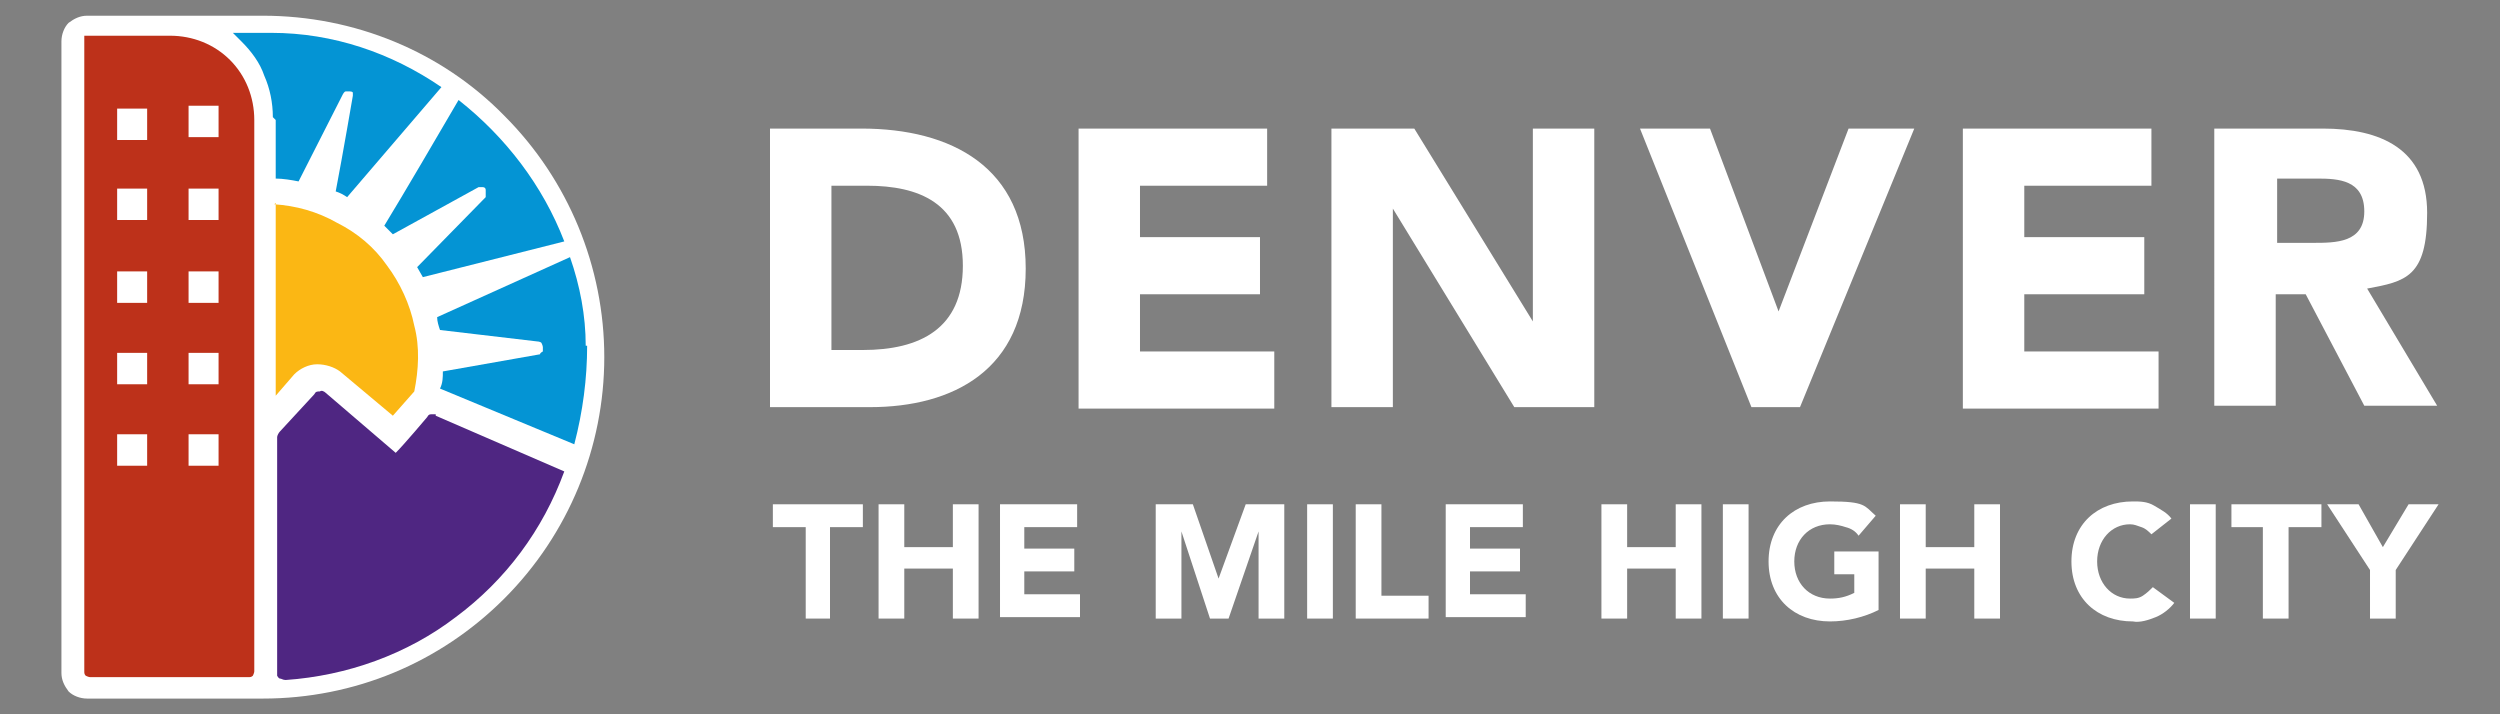
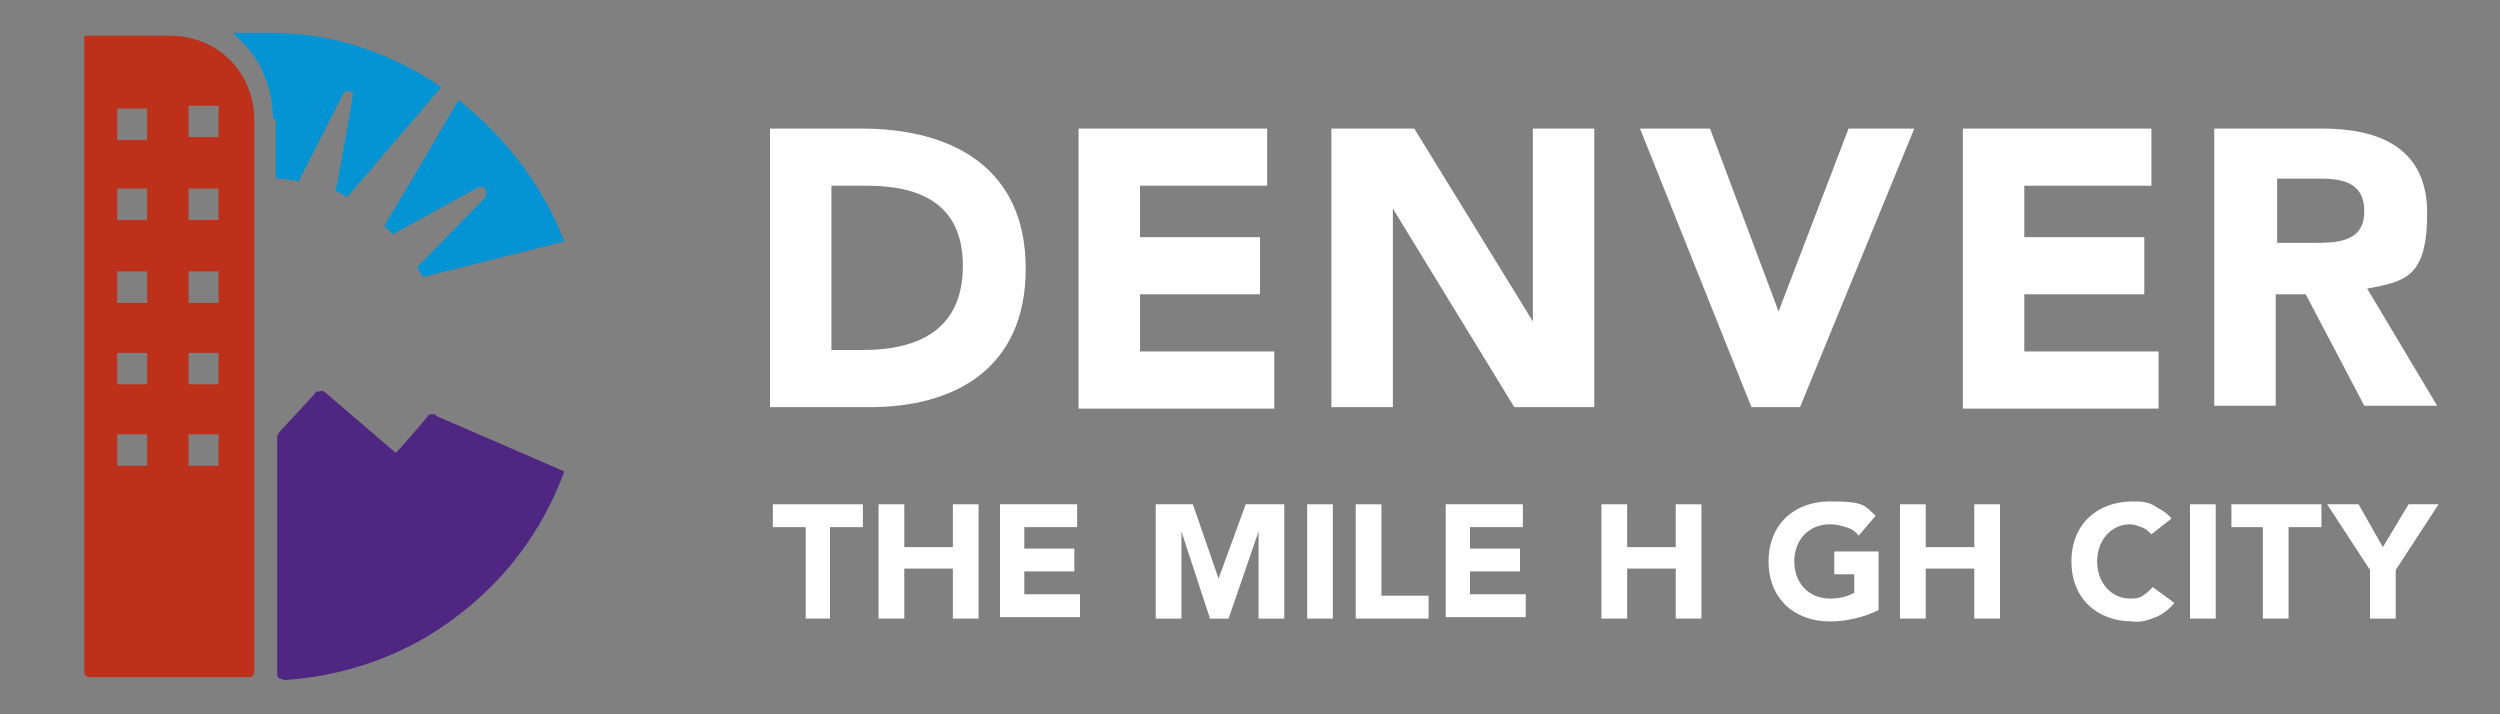
<svg xmlns="http://www.w3.org/2000/svg" id="Layer_1" version="1.1" viewBox="0 0 175 50">
  <rect x="0" y="0" width="175" height="50" fill="#808080" stroke="none" />
  <defs>
    <style>
      .st0 {
        fill: #bd311a;
      }

      .st1 {
        fill: #4f2682;
      }

      .st2 {
        fill: #fbb714;
      }

      .st3 {
        fill: #fff;
      }

      .st4 {
        fill: #0494d4;
      }
    </style>
  </defs>
-   <path class="st3" d="M18.4,1.1H6.1c-.5,0-.9.2-1.3.5-.3.3-.5.8-.5,1.3v44.2c0,.5.2.9.5,1.3.3.3.8.5,1.3.5h12.3c6.4,0,12.4-2.5,16.9-7,4.5-4.5,7-10.6,7-16.9s-2.5-12.4-7-16.9C30.9,3.6,24.8,1.1,18.4,1.1h0Z" />
  <path class="st3" d="M53.9,9h6.4c6.3,0,11.5,2.7,11.5,9.8s-5.1,9.7-10.9,9.7h-7V9ZM58.2,24.5h2.2c4,0,7-1.5,7-5.9s-3.1-5.6-6.7-5.6h-2.5v11.5Z" />
  <path class="st3" d="M75.5,9h13.2v4h-8.9v3.6h8.4v4h-8.4v4h9.4v4h-13.7V9Z" />
  <path class="st3" d="M93.2,9h5.8l8.3,13.5h0v-13.5h4.3v19.5h-5.6l-8.5-13.9h0v13.9h-4.3V9Z" />
  <path class="st3" d="M114.8,9h4.9l4.8,12.8h0l4.9-12.8h4.6l-8,19.5h-3.4l-7.8-19.5Z" />
  <path class="st3" d="M137.4,9h13.2v4h-8.9v3.6h8.4v4h-8.4v4h9.4v4h-13.7V9Z" />
  <path class="st3" d="M155.1,9h7.5c4,0,7.3,1.4,7.3,5.9s-1.5,4.8-4.2,5.3l4.9,8.2h-5.1l-4.1-7.8h-2.1v7.8h-4.3V9ZM159.4,17h2.5c1.6,0,3.6,0,3.6-2.2s-1.8-2.3-3.3-2.3h-2.8v4.4Z" />
  <path class="st3" d="M56.4,36.9h-2.3v-1.6h6.3v1.6h-2.3v6.4h-1.7v-6.4Z" />
  <path class="st3" d="M61.5,35.3h1.8v3h3.4v-3h1.8v8h-1.8v-3.5h-3.4v3.5h-1.8v-8Z" />
  <path class="st3" d="M70,35.3h5.4v1.6h-3.7v1.5h3.5v1.6h-3.5v1.6h3.9v1.6h-5.6v-8Z" />
  <path class="st3" d="M80.8,35.3h2.7l1.8,5.2h0l1.9-5.2h2.7v8h-1.8v-6.1h0l-2.1,6.1h-1.3l-2-6.1h0v6.1h-1.8v-8Z" />
  <path class="st3" d="M91.5,35.3h1.8v8h-1.8v-8Z" />
  <path class="st3" d="M94.9,35.3h1.8v6.4h3.3v1.6h-5.1v-8Z" />
  <path class="st3" d="M101.2,35.3h5.4v1.6h-3.7v1.5h3.5v1.6h-3.5v1.6h3.9v1.6h-5.6v-8Z" />
  <path class="st3" d="M112.1,35.3h1.8v3h3.4v-3h1.8v8h-1.8v-3.5h-3.4v3.5h-1.8v-8Z" />
-   <path class="st3" d="M120.6,35.3h1.8v8h-1.8v-8Z" />
  <path class="st3" d="M131.5,42.7c-1,.5-2.2.8-3.4.8-2.5,0-4.3-1.6-4.3-4.2s1.8-4.2,4.3-4.2,2.4.3,3.2,1l-1.2,1.4c-.2-.3-.5-.5-.9-.6-.3-.1-.7-.2-1.1-.2-1.5,0-2.5,1.1-2.5,2.6s1,2.6,2.5,2.6c.6,0,1.1-.1,1.7-.4v-1.3h-1.4v-1.6h3.1v4.2Z" />
  <path class="st3" d="M133,35.3h1.8v3h3.4v-3h1.8v8h-1.8v-3.5h-3.4v3.5h-1.8v-8Z" />
  <path class="st3" d="M150.6,37.4c-.2-.2-.4-.4-.7-.5-.3-.1-.5-.2-.8-.2-1.3,0-2.3,1.1-2.3,2.6s1,2.6,2.3,2.6c.3,0,.6,0,.9-.2.3-.2.5-.4.7-.6l1.5,1.1c-.3.4-.8.8-1.3,1-.5.2-1.1.4-1.6.3-2.5,0-4.3-1.6-4.3-4.2s1.8-4.2,4.3-4.2c.5,0,1,0,1.5.3s.9.5,1.2.9l-1.4,1.1Z" />
  <path class="st3" d="M153.3,35.3h1.8v8h-1.8v-8Z" />
  <path class="st3" d="M158.5,36.9h-2.3v-1.6h6.3v1.6h-2.3v6.4h-1.8v-6.4Z" />
  <path class="st3" d="M165.9,39.9l-3-4.6h2.2l1.7,3,1.8-3h2.1l-3,4.6v3.4h-1.8v-3.4Z" />
  <path class="st4" d="M27.5,16.4l6-3.3c0,0,.2,0,.3,0,0,0,.2,0,.2.2,0,0,0,.2,0,.2,0,0,0,.1,0,.2,0,0,0,.1,0,.1l-4.8,4.9c.1.2.3.5.4.7l9.9-2.5c-1.5-3.9-4.1-7.3-7.4-9.9-1.4,2.4-3.8,6.5-5.2,8.8.2.2.4.4.6.6Z" />
  <path class="st4" d="M19.3,8.4v4.1c.5,0,1.1.1,1.6.2l3.1-6.1c0,0,.1-.2.2-.2,0,0,.2,0,.3,0,0,0,.2,0,.2.1,0,0,0,.2,0,.2,0,0,0,0,0,0,0,0-.7,4.1-1.2,6.7.3.1.5.2.8.4l6.6-7.7c-3.5-2.4-7.6-3.8-11.9-3.8h-2.7c.2.2.4.4.6.6.7.7,1.3,1.5,1.6,2.4.4.9.6,1.9.6,2.9Z" />
-   <path class="st4" d="M41,24.2c0-2.1-.4-4.2-1.1-6.2l-9.3,4.2c0,.3.1.6.2.9l6.8.8c0,0,.2,0,.3.1,0,0,.1.2.1.3,0,.1,0,.2,0,.3,0,0-.2.1-.2.2l-6.8,1.2c0,.4,0,.8-.2,1.2l9.4,3.9c.6-2.3.9-4.6.9-6.9Z" />
-   <path class="st2" d="M19.3,14.2v13.5l1.3-1.5c.4-.4,1-.7,1.6-.7.6,0,1.2.2,1.6.5l3.7,3.1,1.5-1.7c.3-1.5.4-3.1,0-4.6-.3-1.5-1-3-1.9-4.2-.9-1.3-2.1-2.3-3.5-3-1.4-.8-2.9-1.2-4.4-1.3h0Z" />
  <path class="st1" d="M30.5,29h0c-.1,0-.2,0-.3,0-.1,0-.2,0-.3.2,0,0-1.6,1.9-2.2,2.5-.7-.6-4.9-4.2-4.9-4.2-.1-.1-.3-.2-.4-.1-.2,0-.3,0-.4.2l-2.4,2.6c-.1.1-.2.3-.2.4v16.4c0,.1,0,.2,0,.3,0,0,.1.2.2.2.1,0,.2.1.4.1h0c4.3-.3,8.5-1.8,11.9-4.4,3.5-2.6,6.1-6.1,7.6-10.2l-9-3.9Z" />
  <path class="st0" d="M11.7,2.5h-5.5c0,0-.1,0-.2,0,0,0,0,0-.1,0,0,0,0,0,0,.1,0,0,0,.1,0,.2v44.2c0,.1,0,.2.1.3,0,0,.2.1.3.1h11.1c.1,0,.2,0,.3-.1,0,0,.1-.2.1-.3V8.4c0-1.6-.6-3.1-1.7-4.2-1.1-1.1-2.6-1.7-4.2-1.7ZM10.3,32.6h-2.1v-2.2h2.1v2.2ZM10.3,26.9h-2.1v-2.2h2.1v2.2ZM10.3,21.2h-2.1v-2.2h2.1v2.2ZM10.3,15.4h-2.1v-2.2h2.1v2.2ZM10.3,9.8h-2.1v-2.2h2.1v2.2ZM15.3,32.6h-2.1v-2.2h2.1v2.2ZM15.3,26.9h-2.1v-2.2h2.1v2.2ZM15.3,21.2h-2.1v-2.2h2.1v2.2ZM15.3,15.4h-2.1v-2.2h2.1v2.2ZM15.3,9.6h-2.1v-2.2h2.1v2.2Z" />
</svg>